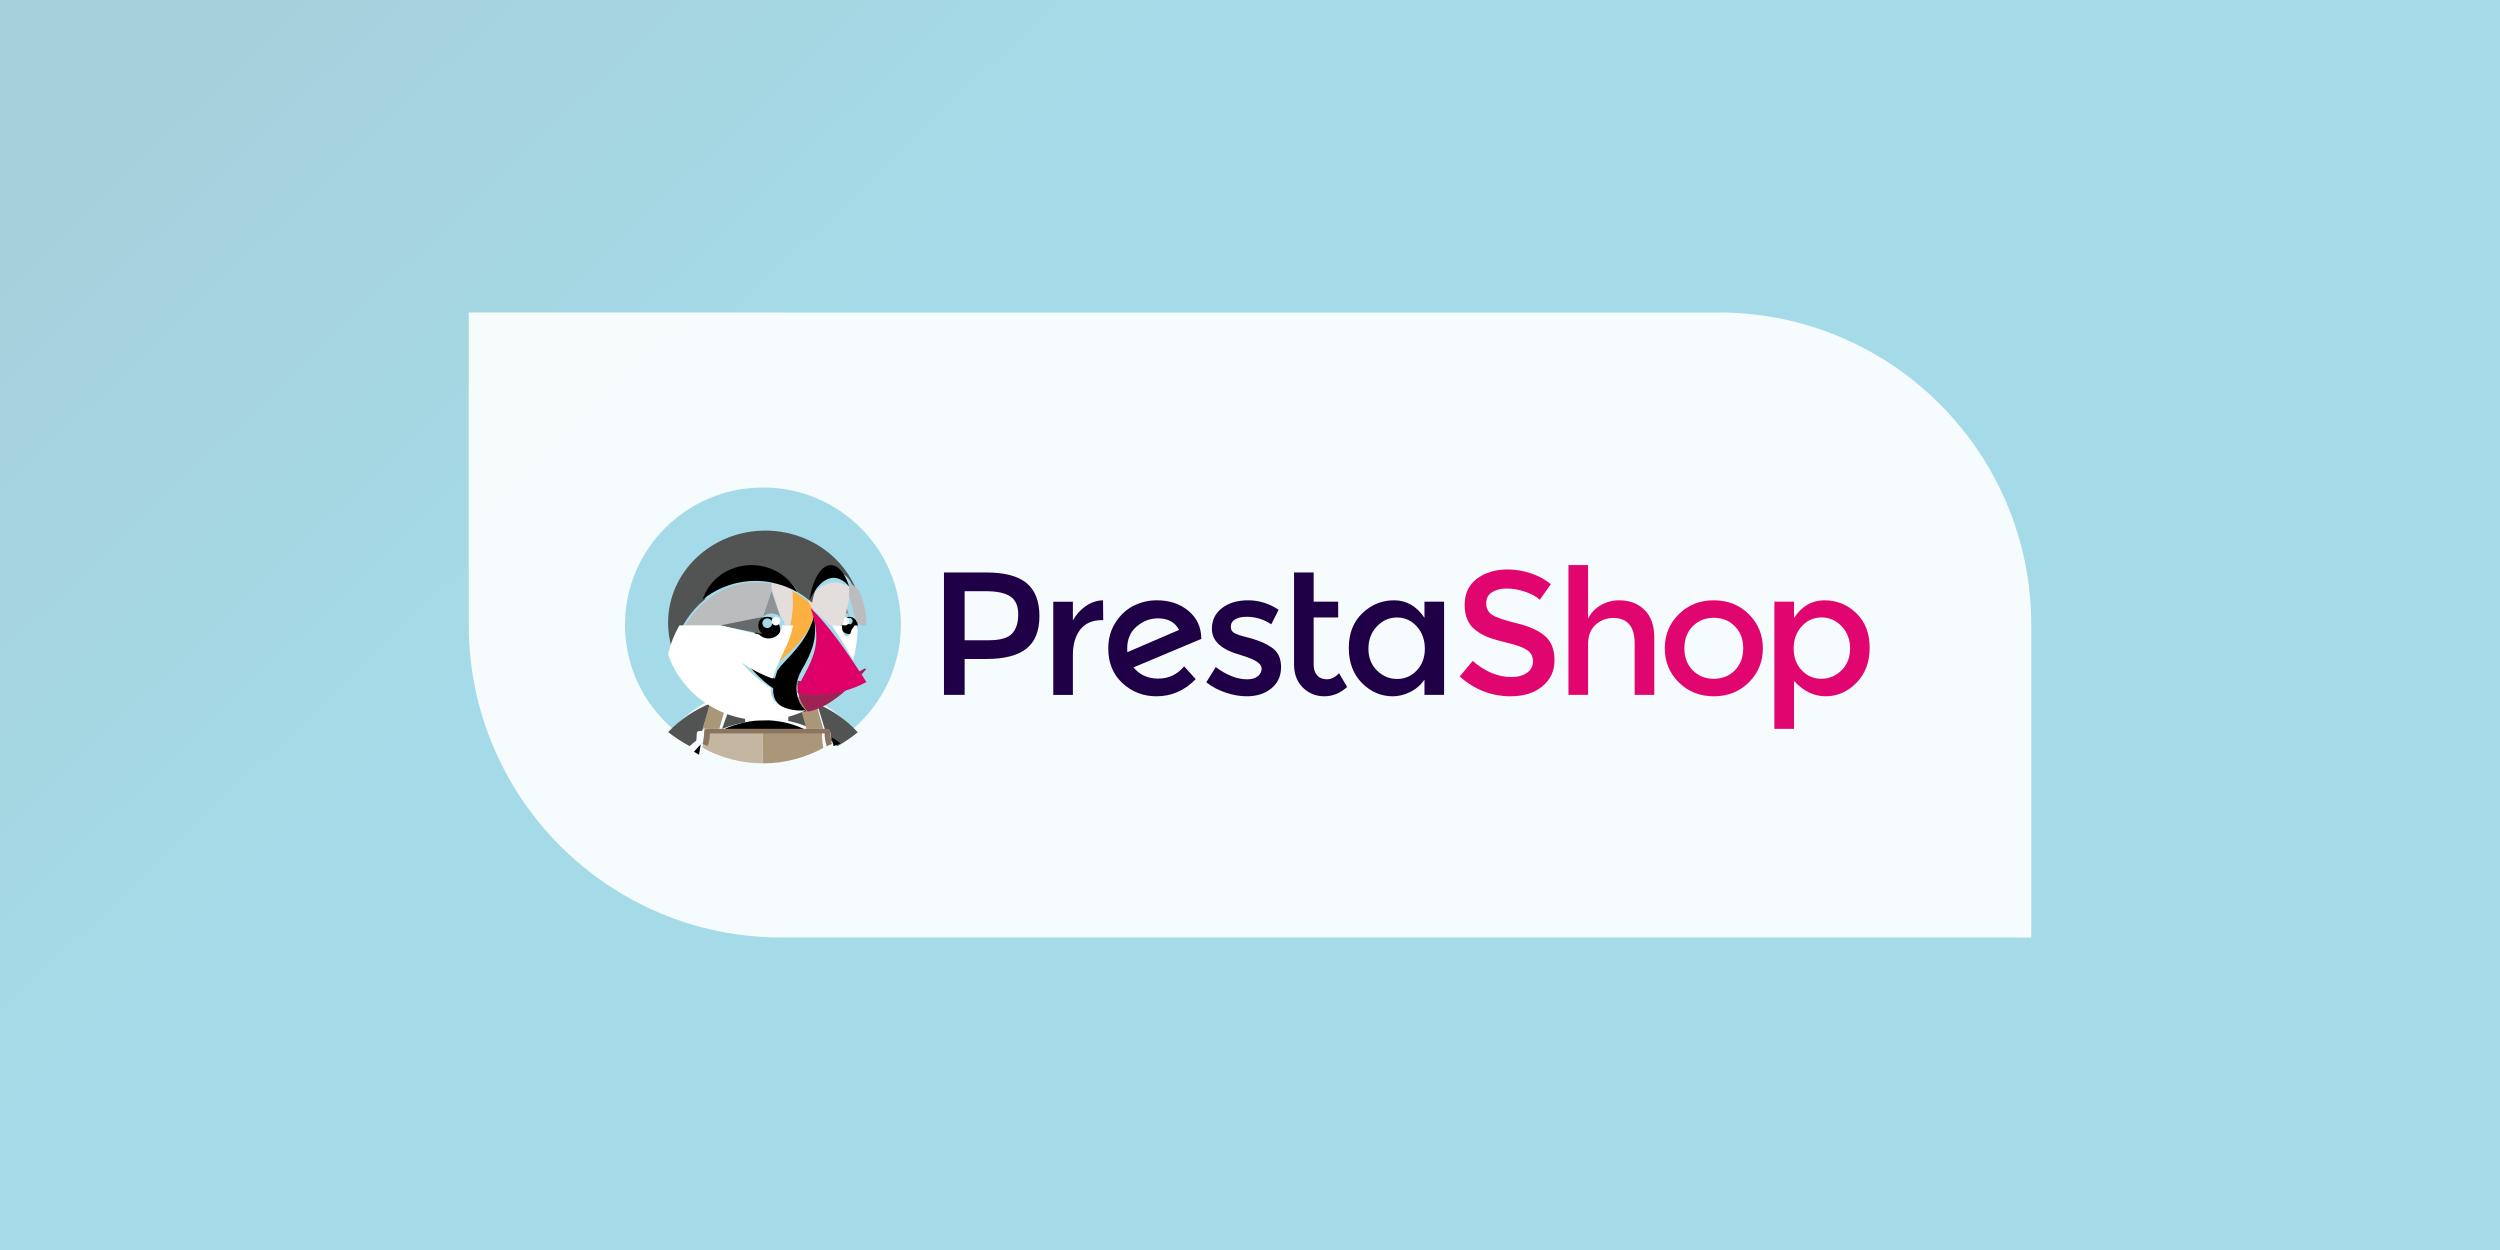
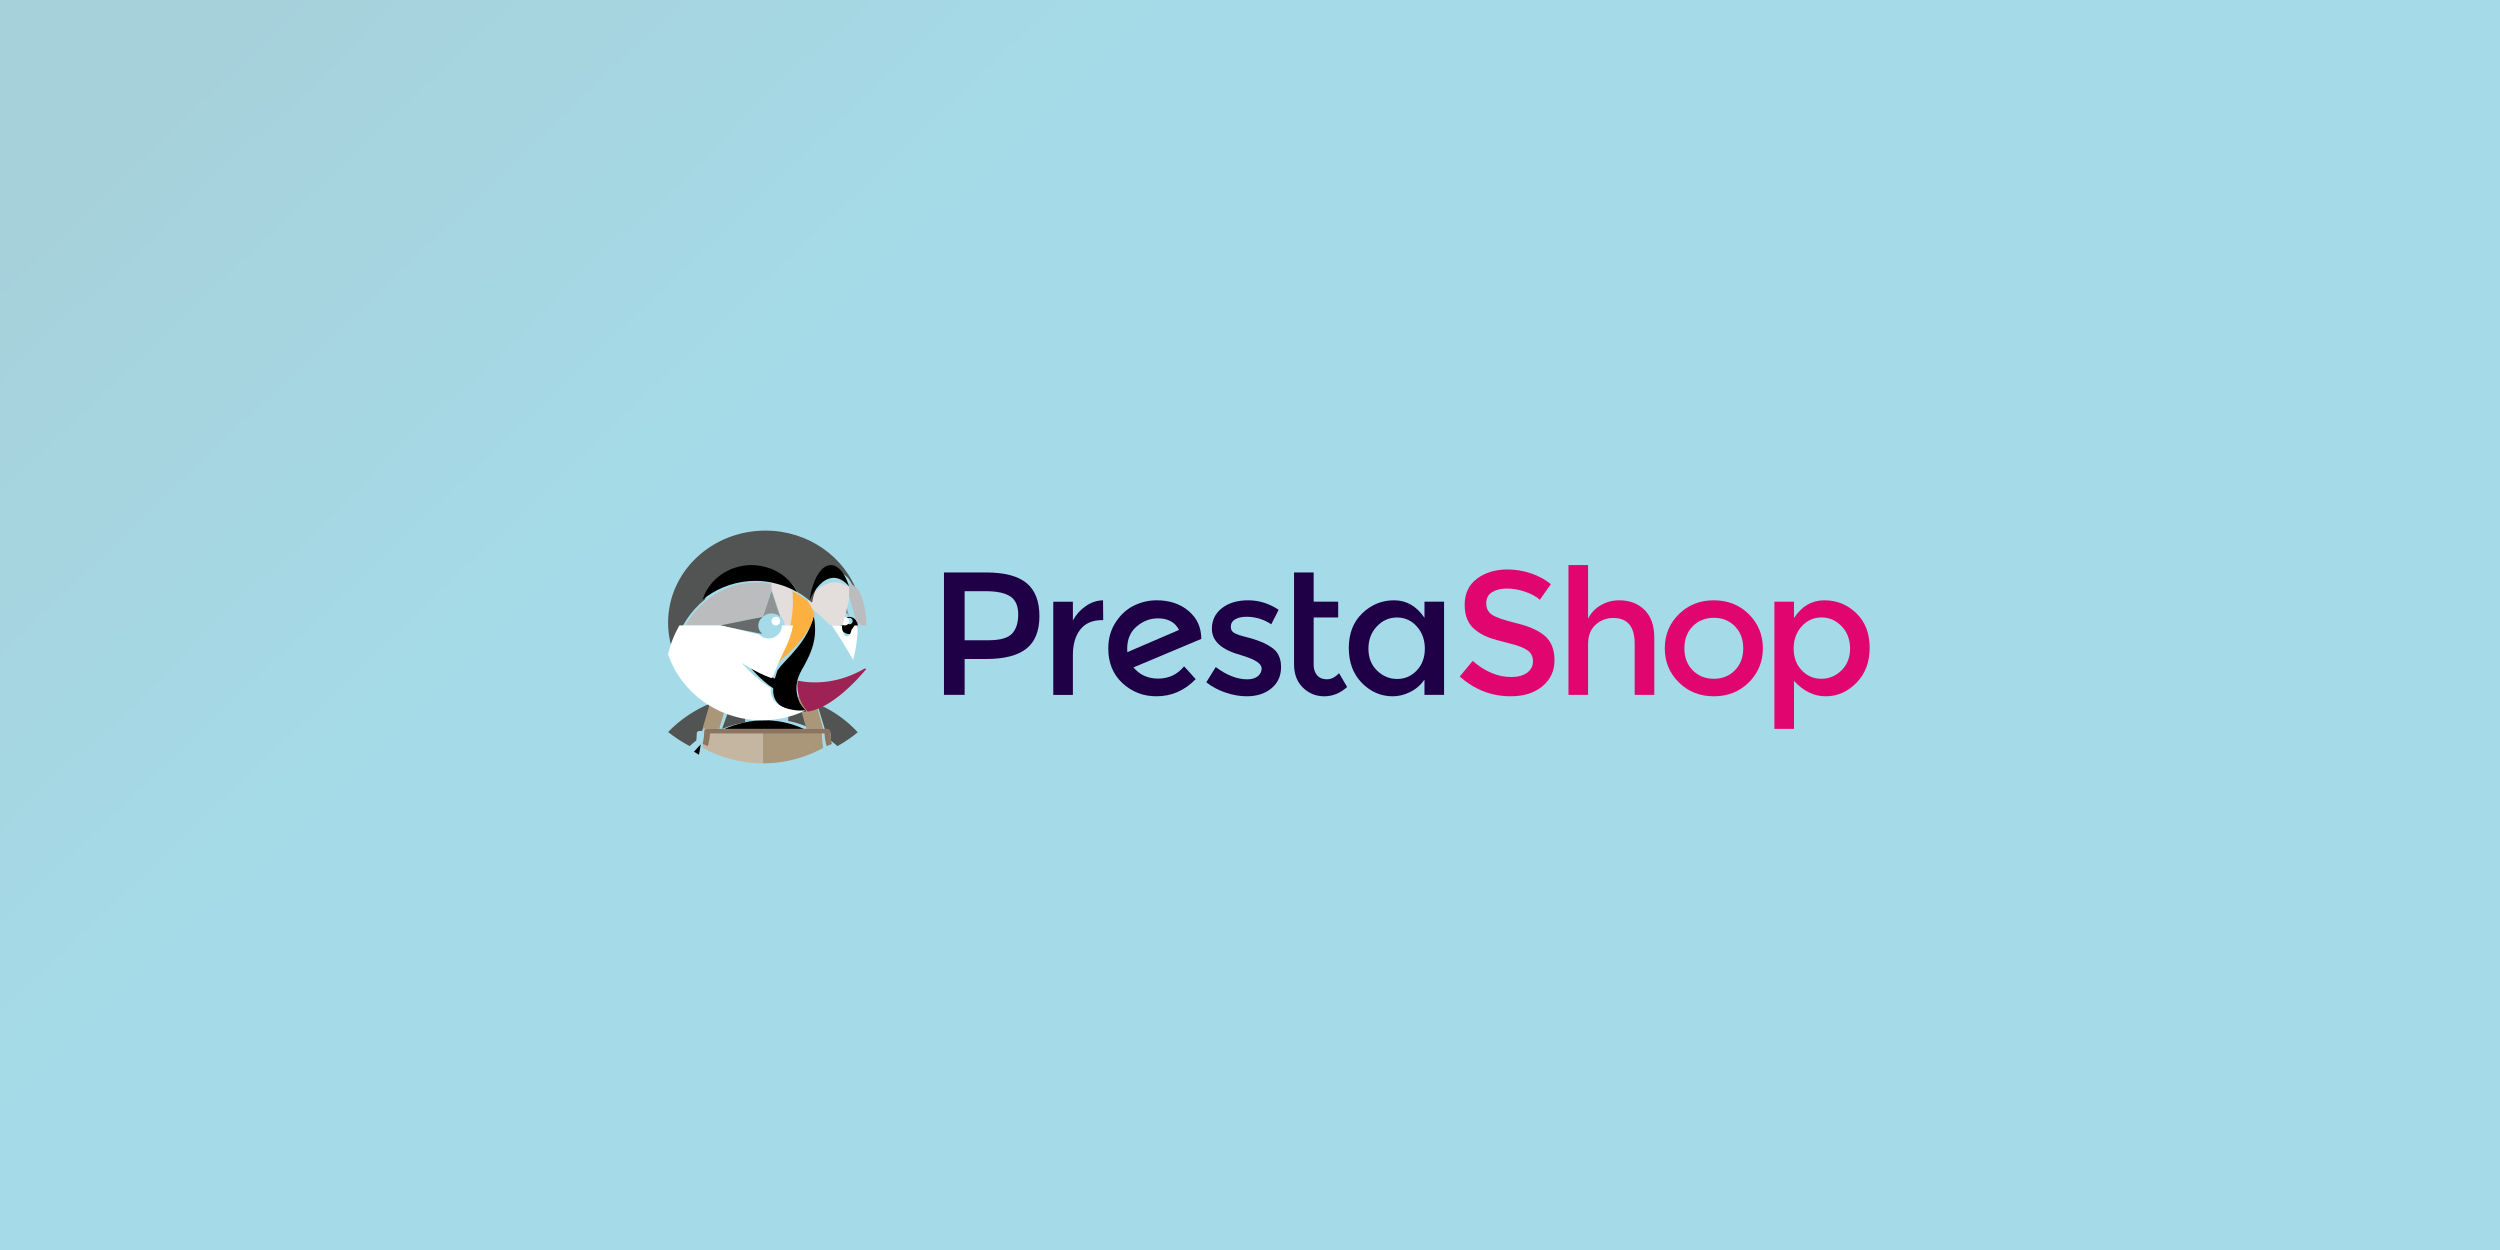
<svg xmlns="http://www.w3.org/2000/svg" width="800px" height="400px" viewBox="0 0 800 400" version="1.1">
  <rect x="0" y="0" width="800" height="400" fill="#333333" stroke="none" />
  <title>Artboard Copy 5</title>
  <desc>Created with Sketch.</desc>
  <defs>
    <linearGradient x1="59.105%" y1="68.406%" x2="-6.724%" y2="33.975%" id="linearGradient-1">
      <stop stop-color="#A5DBE8" offset="0%" />
      <stop stop-color="#A5DBE8" offset="55.668%" />
      <stop stop-color="#A6D1DB" offset="100%" />
    </linearGradient>
  </defs>
  <g id="Artboard-Copy-5" stroke="none" stroke-width="1" fill="none" fill-rule="evenodd">
    <rect id="Rectangle" fill="url(#linearGradient-1)" x="0" y="0" width="800" height="400" />
-     <path d="M150,100 L550,100 C605.228,100 650,144.772 650,200 L650,300 L650,300 L250,300 C194.772,300 150,255.228 150,200 L150,100 L150,100 Z" id="Rectangle" fill="#FFFFFF" opacity="0.9" />
    <g id="prestashop-logo" transform="translate(200, 156)" fill-rule="nonzero">
      <g id="Group">
        <path d="M28.613,67.462 C29.318,67.15 30.032,66.862 30.753,66.593 C31.567,66.288 32.387,66.001 33.219,65.752 C34.253,65.442 35.297,65.161 36.354,64.937 C37.782,64.635 39.224,64.413 40.677,64.272 C39.856,66.836 38.958,69.375 37.984,71.886 C38.024,72.376 38.05,72.867 38.061,73.358 C40.063,72.964 42.098,72.766 44.138,72.765 C46.218,72.765 48.248,72.972 50.214,73.358 C50.226,72.867 50.252,72.376 50.292,71.886 C49.318,69.375 48.42,66.836 47.599,64.272 C49.053,64.412 50.496,64.635 51.921,64.937 C52.979,65.161 54.022,65.442 55.057,65.752 C55.889,66.001 56.709,66.288 57.523,66.593 C58.244,66.863 58.958,67.15 59.663,67.463 C64.758,69.719 69.297,73.056 72.963,77.241 C82.336,69.18 88.276,57.266 88.276,43.964 C88.276,19.683 68.514,0 44.138,0 C19.761,0 0,19.683 0,43.964 C0,57.266 5.94,69.18 15.313,77.241 C18.979,73.056 23.518,69.719 28.613,67.462" id="Path" fill="#A5DBE8" />
        <path d="M61.464,69.19 L64.146,77.966 L64.907,78 C65.401,78 65.748,78.123 65.748,78.593 C65.748,79.374 65.79,80.252 65.869,81.018 C66.537,81.558 67.351,82.167 67.968,82.759 C70.279,81.478 72.459,79.997 74.483,78.334 C70.894,74.421 66.451,71.3 61.464,69.19 M56.22,69.103 L59.369,68.377 C58.572,68.092 57.769,67.824 56.955,67.591 C55.942,67.301 54.921,67.038 53.886,66.829 C52.489,66.546 51.077,66.339 49.655,66.207 C50.458,68.605 51.337,70.979 52.291,73.326 C52.251,73.785 52.226,74.244 52.215,74.704 C54.447,75.122 56.641,75.85 58.669,76.704 L56.22,69.103 Z" id="Shape" fill="#525353" />
        <path d="M22.069,84.57 C22.591,84.896 23.118,85.214 23.655,85.517 C23.842,84.552 24.142,83.215 24.233,82.222 C23.537,82.854 22.711,83.877 22.069,84.57 M57.513,77.387 C55.376,76.374 53.142,75.618 50.849,75.133 C48.81,74.701 46.737,74.483 44.658,74.483 C42.539,74.483 40.47,74.709 38.467,75.133 C36.144,75.623 33.721,76.367 31.61,77.366 L31.386,78.864 L57.931,78.864 L57.513,77.387 Z" id="Shape" fill="#000000" />
        <path d="M22.813,80.969 C22.897,80.19 22.958,79.495 22.958,78.701 C22.958,78.224 23.316,77.918 23.839,77.918 L24.697,77.89 L27.586,68.966 C22.302,71.11 17.595,74.283 13.793,78.261 C15.937,79.952 18.247,81.457 20.695,82.759 C21.348,82.157 22.03,81.58 22.737,81.032" id="Path" fill="#525353" />
-         <path d="M66.46,81.659 C66.708,82.57 66.764,82.752 66.809,82.759 C67.536,82.475 68.255,82.181 68.966,81.876 C68.082,81.222 67.162,80.596 66.207,80 L66.46,81.659 Z" id="Path" fill="#000000" />
        <path d="M57.647,75.779 L58.062,77.241 L63.448,77.241 L60.587,67.151 C59.875,66.813 59.154,66.499 58.424,66.207 L55.172,67.049 L57.647,75.779 Z" id="Path" fill="#AA9678" />
        <path d="M24.794,80.024 C24.816,80.008 24.839,79.992 24.861,79.976 L24.797,79.976 C24.797,79.992 24.795,80.008 24.794,80.024" id="Path" fill="#C4B6A1" />
        <path d="M63.479,79.976 L63.415,79.976 L63.482,80.024 C63.481,80.008 63.48,79.992 63.479,79.976" id="Path" fill="#AA9678" />
        <path d="M62.673,77.241 L44.138,77.265 L44.177,88.276 C51.075,88.276 57.607,86.501 63.448,83.337 C63.067,81.429 63.029,79.374 62.967,77.374 C62.939,77.351 62.673,77.241 62.673,77.241" id="Path" fill="#AA9678" />
        <path d="M44.097,77.255 C44.097,77.255 25.433,77.228 25.405,77.251 C25.343,79.261 24.98,81.647 24.828,83.312 C30.677,86.492 37.219,88.276 44.127,88.276 L44.138,77.29 L44.097,77.255 Z" id="Path" fill="#C4B6A1" />
        <polygon id="Path" fill="#786453" points="44.138 77.103 44.138 77.103 44.138 77.379 44.138 77.379" />
        <path d="M58.066,71.854 L58.069,71.862 L58.066,71.854 C58.066,71.854 57.946,71.76 57.793,71.586 C57.946,71.76 58.066,71.854 58.066,71.854" id="Path" fill="#AA9678" />
        <path d="M74.483,44.143 L74.483,44.133 L74.483,44.143 Z" id="Path" fill="#BBBCBD" />
        <path d="M71.965,44.743 C71.968,44.756 71.977,44.768 71.98,44.781 C71.982,44.789 71.987,44.796 71.99,44.804 L71.99,44.807 C72.039,44.998 72.058,45.197 72.067,45.397 C72.069,45.434 72.082,45.469 72.082,45.506 L72.083,45.519 L72.082,45.534 C72.081,45.574 72.067,45.611 72.066,45.65 C72.061,45.843 72.036,46.037 71.99,46.229 L71.99,46.231 L71.979,46.26 C71.976,46.275 71.966,46.289 71.962,46.303 C71.907,46.502 71.829,46.699 71.727,46.893 L71.726,46.896 L71.726,46.897 L71.74,46.889 L71.746,46.88 L71.746,46.88 L74.483,45.515 L71.724,44.138 L71.725,44.141 C71.828,44.333 71.906,44.534 71.965,44.743" id="Path" fill="#676A6A" />
        <path d="M74.404,44.775 C74.409,44.755 74.418,44.736 74.423,44.715 C74.454,44.565 74.466,44.408 74.473,44.25 C74.473,44.214 74.483,44.181 74.483,44.145 C74.483,44.111 74.474,44.08 74.473,44.046 C74.47,43.888 74.453,43.729 74.422,43.572 C74.418,43.554 74.41,43.538 74.406,43.52 C74.37,43.357 74.317,43.195 74.249,43.036 C74.225,42.982 74.192,42.934 74.165,42.882 C74.003,42.568 73.782,42.291 73.519,42.06 C73.419,41.973 73.309,41.889 73.19,41.81 C73.082,41.74 72.963,41.675 72.835,41.617 C72.788,41.596 72.738,41.581 72.69,41.563 C72.542,41.506 72.383,41.461 72.215,41.429 C72.056,41.398 71.89,41.381 71.723,41.379 C71.555,41.379 71.392,41.4 71.232,41.429 C71.064,41.461 70.904,41.506 70.756,41.563 C70.709,41.581 70.658,41.596 70.612,41.617 C70.391,41.717 70.197,41.837 70.036,41.97 C69.999,42 69.963,42.03 69.928,42.061 C69.665,42.291 69.443,42.568 69.282,42.882 L69.261,42.92 C69.189,43.064 69.134,43.215 69.087,43.371 C69.073,43.419 69.054,43.464 69.043,43.513 C69,43.687 68.978,43.869 68.973,44.055 C68.972,44.081 68.966,44.105 68.966,44.131 L68.976,44.131 C68.976,45.659 70.212,46.897 71.736,46.897 C71.999,46.897 72.251,46.856 72.492,46.788 C72.636,46.747 72.772,46.696 72.898,46.638 C72.95,46.613 72.998,46.584 73.048,46.556 C73.17,46.49 73.285,46.415 73.395,46.331 C73.471,46.273 73.546,46.214 73.616,46.148 C73.66,46.107 73.701,46.062 73.742,46.017 C73.82,45.934 73.892,45.847 73.958,45.755 C73.983,45.722 74.008,45.69 74.031,45.655 C74.115,45.527 74.188,45.392 74.25,45.25 C74.316,45.099 74.365,44.94 74.404,44.775 L74.404,44.775 Z M71.822,43.776 C71.251,43.776 70.787,43.312 70.787,42.739 C70.787,42.167 71.251,41.702 71.822,41.702 C72.394,41.702 72.857,42.167 72.857,42.739 C72.857,43.312 72.394,43.776 71.822,43.776 Z" id="Shape" fill="#000000" />
        <path d="M70.345,41.379 C69.583,41.379 68.966,41.997 68.966,42.758 C68.966,43.52 69.583,44.138 70.345,44.138 C71.107,44.138 71.724,43.52 71.724,42.758 C71.724,41.997 71.107,41.379 70.345,41.379" id="Path" fill="#FFFFFF" />
        <path d="M68.966,41.379 C69.057,41.114 69.182,40.88 69.331,40.686 C69.351,40.66 69.371,40.635 69.392,40.61 C69.483,40.497 69.592,40.396 69.717,40.312 C69.743,40.294 69.772,40.282 69.799,40.266 C69.882,40.218 69.972,40.18 70.068,40.153 C70.158,40.128 70.25,40.111 70.345,40.111 C70.44,40.111 70.532,40.128 70.622,40.153 C70.717,40.18 70.808,40.219 70.891,40.266 C70.918,40.282 70.947,40.294 70.973,40.312 C71.043,40.358 71.109,40.413 71.173,40.474 C71.24,40.541 71.302,40.612 71.359,40.686 C71.507,40.88 71.632,41.114 71.724,41.379 L71.724,41.379 L70.345,35.862 L68.966,41.379 L68.966,41.379 Z" id="Path" fill="#909393" />
-         <path d="M49.652,45.457 C49.65,45.313 49.64,45.171 49.624,45.031 C49.624,45.029 49.623,45.027 49.623,45.025 C49.607,44.888 49.584,44.752 49.554,44.618 L49.552,44.607 C49.522,44.476 49.486,44.346 49.444,44.218 L49.441,44.21 C49.399,44.083 49.35,43.958 49.296,43.836 C49.295,43.834 49.294,43.832 49.292,43.829 C48.857,42.859 48.066,42.093 47.082,41.688 L47.07,41.683 C46.831,41.586 46.583,41.511 46.33,41.46 C46.323,41.459 46.317,41.459 46.311,41.457 C46.049,41.406 45.783,41.38 45.517,41.379 C45.25,41.379 44.99,41.407 44.737,41.455 L44.71,41.459 C44.459,41.509 44.216,41.583 43.983,41.676 L43.965,41.683 C43.729,41.779 43.503,41.896 43.289,42.034 C43.075,42.172 42.875,42.328 42.69,42.502 L42.685,42.516 L42.67,42.519 C42.374,42.8 42.121,43.123 41.919,43.478 L41.911,43.49 C41.85,43.599 41.794,43.712 41.742,43.828 C41.737,43.84 41.73,43.852 41.725,43.864 C41.678,43.971 41.637,44.081 41.599,44.192 C41.592,44.214 41.583,44.235 41.576,44.257 C41.543,44.361 41.516,44.467 41.491,44.574 C41.484,44.605 41.474,44.634 41.468,44.665 C41.446,44.771 41.431,44.879 41.417,44.987 C41.412,45.02 41.405,45.052 41.402,45.086 C41.359,45.496 41.378,45.911 41.458,46.317 C41.459,46.322 41.459,46.328 41.46,46.333 C41.512,46.591 41.588,46.841 41.686,47.079 C41.688,47.082 41.688,47.086 41.69,47.089 C41.888,47.568 42.174,48.005 42.533,48.379 C42.814,48.672 43.138,48.924 43.494,49.125 L43.499,49.128 C43.611,49.191 43.725,49.247 43.842,49.299 C43.852,49.303 43.861,49.309 43.871,49.313 C43.98,49.36 44.092,49.401 44.205,49.439 C44.224,49.445 44.243,49.454 44.262,49.46 C44.366,49.493 44.474,49.52 44.582,49.545 C44.611,49.551 44.639,49.561 44.668,49.567 C44.773,49.589 44.881,49.604 44.989,49.618 C45.022,49.621 45.054,49.629 45.087,49.632 C46.054,49.734 47.025,49.492 47.83,48.948 C48.271,48.651 48.65,48.271 48.948,47.831 C49.41,47.148 49.656,46.342 49.655,45.517 C49.655,45.507 49.654,45.498 49.654,45.489 C49.653,45.478 49.652,45.468 49.652,45.457 L49.652,45.457 Z M45.517,44.973 C44.962,44.973 44.448,44.676 44.171,44.195 C43.893,43.714 43.893,43.122 44.171,42.641 C44.449,42.16 44.962,41.864 45.517,41.864 C46.376,41.864 47.072,42.56 47.072,43.418 C47.072,44.277 46.376,44.973 45.517,44.973 Z" id="Shape" fill="#000000" />
        <path d="M48.276,41.379 C47.514,41.379 46.897,41.997 46.897,42.759 C46.897,43.52 47.514,44.138 48.276,44.138 C49.038,44.138 49.655,43.52 49.655,42.759 C49.655,41.997 49.038,41.379 48.276,41.379" id="Path" fill="#FFFFFF" />
        <path d="M44.053,41.274 L44.068,41.27 L44.073,41.257 L46.897,32.828 L46.897,30.855 L46.896,30.833 C45.302,30.511 43.679,30.347 42.052,30.345 C41.499,30.345 40.951,30.368 40.406,30.404 C40.327,30.409 40.248,30.414 40.168,30.42 C37.334,30.63 34.543,31.351 31.958,32.502 C29.742,33.49 27.683,34.791 25.831,36.334 L25.831,36.334 L25.828,36.337 C25.333,36.751 24.853,37.182 24.39,37.63 C24.303,37.713 24.214,37.795 24.128,37.88 C23.69,38.311 23.267,38.756 22.858,39.213 C22.769,39.313 22.682,39.415 22.594,39.516 C22.182,39.988 21.785,40.473 21.404,40.97 C21.372,41.012 21.342,41.056 21.311,41.098 C20.95,41.579 20.603,42.072 20.272,42.574 C20.207,42.672 20.141,42.768 20.077,42.867 C19.808,43.283 19.559,43.71 19.31,44.138 L32.174,44.138 L44.053,41.274 Z" id="Path" fill="#BBBCBD" />
        <path d="M55.051,40.185 C55.078,39.845 55.1,39.504 55.118,39.163 C55.141,38.701 55.158,38.239 55.167,37.777 C55.174,37.418 55.173,37.059 55.171,36.7 C55.171,36.597 55.173,36.493 55.172,36.389 C55.161,35.463 55.127,34.537 55.069,33.612 L55.061,33.607 L55.058,33.6 C54.712,33.403 54.366,33.206 54.019,33.01 L53.995,32.996 L53.724,32.844 L53.72,32.841 L53.532,32.737 L53.495,32.716 C53.449,32.691 53.404,32.666 53.358,32.642 C52.757,32.331 52.143,32.045 51.519,31.782 C50.03,31.157 48.026,30.609 46.897,30.345 L46.897,32.413 L49.744,41.165 L49.747,41.172 C50.041,41.451 50.294,41.771 50.497,42.124 L50.497,42.125 C50.563,42.24 50.624,42.359 50.679,42.482 C50.68,42.484 50.682,42.487 50.682,42.489 C50.737,42.611 50.786,42.736 50.828,42.863 L50.832,42.872 C50.874,43 50.91,43.13 50.94,43.262 L50.943,43.272 C50.972,43.406 50.996,43.543 51.012,43.681 C51.012,43.683 51.013,43.685 51.013,43.687 C51.03,43.827 51.039,43.97 51.041,44.115 L51.052,44.138 L54.538,44.138 C54.772,42.865 54.94,41.582 55.042,40.292 C55.045,40.256 55.049,40.221 55.051,40.185" id="Path" fill="#E3DDDB" />
        <path d="M57.934,38.616 C57.932,38.619 57.93,38.622 57.929,38.626 L57.934,38.616" id="Path" fill="#FCB03F" />
        <path d="M44.138,41.359 C44.319,41.194 44.514,41.045 44.722,40.915 C44.929,40.785 45.148,40.674 45.377,40.584 C45.383,40.581 45.389,40.58 45.395,40.577 C45.623,40.488 45.86,40.419 46.101,40.372 L46.127,40.368 C46.377,40.321 46.631,40.297 46.885,40.296 C47.149,40.296 47.406,40.322 47.656,40.37 C47.662,40.371 47.668,40.371 47.675,40.372 C47.925,40.421 48.17,40.494 48.406,40.588 C48.869,40.774 49.293,41.043 49.655,41.379 L49.652,41.372 L46.907,33.103 L44.138,41.359 Z" id="Path" fill="#909393" />
        <path d="M43.008,45.673 C42.895,45.446 42.808,45.211 42.749,44.97 C42.748,44.965 42.747,44.96 42.746,44.955 C42.654,44.573 42.632,44.182 42.682,43.796 C42.686,43.764 42.694,43.734 42.699,43.703 C42.715,43.601 42.732,43.499 42.757,43.4 C42.765,43.371 42.776,43.343 42.784,43.314 C42.813,43.214 42.844,43.113 42.881,43.015 C42.89,42.995 42.9,42.975 42.909,42.955 C42.952,42.85 42.998,42.746 43.052,42.646 C43.058,42.634 43.066,42.623 43.073,42.611 C43.132,42.503 43.196,42.396 43.267,42.294 L43.275,42.282 C43.508,41.948 43.798,41.644 44.138,41.379 L30.371,44.168 L30.345,44.168 L43.98,46.897 C43.568,46.545 43.24,46.133 43.013,45.682 C43.011,45.679 43.01,45.676 43.008,45.673" id="Path" fill="#676A6A" />
        <path d="M69.787,43.484 C69.795,43.432 69.808,43.383 69.818,43.333 C69.852,43.168 69.892,43.007 69.944,42.855 C69.95,42.837 69.952,42.818 69.959,42.801 L71.724,35.874 L71.724,31.924 C70.281,30.903 68.736,30.345 67.128,30.345 C65.095,30.345 63.2,31.306 61.783,32.494 C60.233,33.794 59.034,35.429 58.065,37.079 C58.021,37.155 57.975,37.228 57.931,37.305 C58.23,37.526 58.525,37.751 58.817,37.98 C59.476,38.498 60.123,39.027 60.759,39.566 C61.056,39.817 61.347,40.073 61.639,40.328 C61.949,40.599 62.259,40.868 62.564,41.143 C63.123,41.645 63.673,42.154 64.215,42.669 C64.68,43.109 65.141,43.552 65.596,44 L65.597,44.001 C65.673,44.069 65.726,44.118 65.747,44.138 L69.729,44.138 C69.729,44.11 69.735,44.085 69.736,44.058 C69.74,43.861 69.756,43.668 69.787,43.484" id="Shape" fill="#E3DDDB" />
        <path d="M16.77,47.843 L16.802,47.768 C17.281,46.593 17.833,45.445 18.456,44.332 C18.552,44.159 18.646,43.985 18.746,43.813 C18.801,43.718 18.864,43.628 18.92,43.533 C19.173,43.11 19.428,42.688 19.702,42.277 C19.767,42.179 19.835,42.083 19.901,41.987 C20.239,41.49 20.592,41.004 20.961,40.527 C20.993,40.486 21.023,40.443 21.055,40.401 C21.444,39.91 21.849,39.43 22.27,38.963 C22.359,38.863 22.448,38.763 22.539,38.664 C22.956,38.211 23.388,37.772 23.835,37.345 C23.923,37.262 24.013,37.181 24.102,37.099 C24.574,36.656 25.064,36.229 25.569,35.82 L25.572,35.817 C27.567,29.497 34.007,25.613 41.228,25.613 C44.134,25.613 47.024,26.405 49.501,27.839 C52.042,29.309 53.774,30.745 55.119,33.256 L55.139,33.294 C55.173,33.357 55.211,33.418 55.245,33.483 L55.248,33.489 L55.256,33.494 C56.386,34.155 57.461,34.895 58.475,35.707 C58.816,35.979 59.15,36.258 59.478,36.545 C59.586,36.639 59.697,36.728 59.804,36.823 C59.806,36.819 59.808,36.816 59.81,36.812 C59.811,36.809 59.813,36.807 59.814,36.804 C59.851,36.733 59.887,36.66 59.924,36.59 C60.942,30.515 64.175,27.202 67.516,27.202 C70.034,27.202 71.865,28.623 73.248,32.447 L73.262,32.488 L73.265,32.493 C73.673,32.913 74.054,33.357 74.405,33.821 L74.405,33.82 C74.412,33.83 74.42,33.838 74.427,33.848 L74.427,33.847 L74.427,33.848 C74.447,33.903 74.464,33.96 74.483,34.016 L74.483,34.015 L74.431,33.816 C70.274,22.175 58.635,13.793 44.927,13.793 C27.732,13.793 13.793,26.98 13.793,43.247 C13.793,46.454 14.335,49.541 15.341,52.414 L15.345,52.397 C15.698,50.847 16.175,49.325 16.77,47.843" id="Path" fill="#525353" />
        <path d="M73.441,44.195 L72.471,45.581 L72.471,45.581 L72.469,45.59 C72.432,45.772 72.386,45.942 72.337,46.106 C72.324,46.149 72.309,46.19 72.295,46.232 C72.257,46.345 72.216,46.456 72.17,46.563 C72.146,46.619 72.122,46.676 72.097,46.729 C72.056,46.811 72.013,46.886 71.969,46.96 C71.908,47.061 71.841,47.156 71.768,47.244 C71.739,47.278 71.711,47.316 71.681,47.347 C71.608,47.421 71.529,47.484 71.446,47.536 C71.307,47.623 71.161,47.674 71.009,47.674 C70.127,47.674 69.412,46.11 69.412,44.181 L66.207,44.181 L66.209,44.185 C66.811,45.073 67.403,45.971 67.986,46.879 C68.547,47.753 69.1,48.633 69.646,49.521 L69.727,49.651 C70.244,50.495 70.757,51.342 71.266,52.195 L71.414,52.442 C71.954,53.349 72.49,54.259 73.023,55.172 C73.961,51.63 74.454,47.92 74.483,44.181 L73.582,44.138 L73.441,44.195 Z" id="Path" fill="#FFFFFF" />
        <path d="M39.784,29.954 C39.867,29.948 39.95,29.943 40.032,29.938 C40.604,29.9 41.176,29.881 41.749,29.879 C43.475,29.879 45.162,30.052 46.803,30.366 L46.803,30.366 C47.961,30.621 50.017,31.149 51.543,31.752 C52.183,32.004 52.812,32.281 53.429,32.58 L53.569,32.651 L53.607,32.671 C53.664,32.701 53.727,32.733 53.8,32.772 L53.805,32.775 L54.083,32.921 L54.107,32.935 C54.5,33.143 54.934,33.376 55.1,33.464 L55.142,33.487 L55.172,33.504 C55.138,33.439 55.099,33.377 55.065,33.313 L55.044,33.274 C53.669,30.738 51.551,28.562 48.953,27.076 C46.42,25.628 43.464,24.828 40.492,24.828 C33.108,24.828 26.867,29.476 24.828,35.862 C26.759,34.321 28.907,33.021 31.219,32.034 C33.915,30.884 36.827,30.164 39.784,29.954" id="Path" fill="#000000" />
        <path d="M74.927,33.031 L74.926,33.03 L74.927,33.031 C74.917,33.02 74.906,33.01 74.895,32.999 L74.896,33 C74.398,32.47 73.859,31.964 73.282,31.483 L73.267,31.47 C73.021,31.266 72.767,31.068 72.505,30.876 C72.409,30.805 72.308,30.743 72.211,30.675 C72.049,30.563 71.888,30.448 71.724,30.345 L71.724,34.808 L73.964,42.631 L73.964,42.631 C73.989,42.692 74.018,42.749 74.04,42.812 L75.591,44.138 L75.606,44.125 L77.23,44.125 C77.232,44.01 77.241,43.897 77.241,43.782 L77.241,43.78 C77.241,40.192 76.486,36.628 75.006,33.222 L75.006,33.222 C74.979,33.159 74.955,33.094 74.927,33.031" id="Path" fill="#BBBCBD" />
        <path d="M62.215,31.192 C63.422,29.928 65.035,28.904 66.766,28.904 C68.135,28.904 69.45,29.498 70.679,30.585 L70.679,30.598 L70.679,30.6 L70.679,30.598 C70.789,30.695 70.897,30.804 71.005,30.91 C71.071,30.974 71.138,31.032 71.203,31.099 C71.379,31.28 71.549,31.466 71.715,31.659 L71.724,31.671 C71.723,31.669 71.722,31.668 71.721,31.667 L71.721,31.666 L71.707,31.622 C70.393,27.503 68.272,24.828 65.878,24.828 C62.701,24.828 60.007,29.541 59.04,36.084 L59.05,36.075 C59.875,34.317 60.895,32.576 62.215,31.192 M57.923,71.404 C57.923,71.404 57.495,71.041 56.952,70.371 C56.699,70.061 56.464,69.736 56.247,69.397 C56.177,69.289 56.109,69.177 56.041,69.061 C55.835,68.713 55.671,68.289 55.491,67.87 C55.282,67.385 55.281,67.063 55.161,66.611 C55.073,66.279 55.002,65.941 54.951,65.6 C54.868,65.048 54.834,64.488 54.851,63.929 C54.86,63.607 54.891,63.273 54.936,62.933 C54.981,62.595 55.042,62.26 55.12,61.93 C55.359,60.904 55.773,59.811 56.419,58.658 L56.583,58.263 C56.794,57.886 56.841,57.903 57.041,57.54 C59.865,52.433 61.388,48.572 60.643,42.626 C60.562,42.017 60.469,41.409 60.365,40.804 C60.3,41.243 60.231,41.681 60.159,42.118 C60.131,42.254 60.054,42.401 60.025,42.493 C58.798,46.384 56.868,49.245 54.089,52.476 C53.702,52.925 53.311,53.368 52.915,53.807 C52.207,54.591 51.492,55.367 50.77,56.135 C50.469,56.456 50.163,56.781 49.851,57.112 C49.564,57.416 49.208,58.066 48.782,58.545 C48.52,59.332 48.221,60.221 47.969,61.155 C47.855,61.108 47.747,61.067 47.631,61.019 C42.234,58.782 38.621,55.793 38.621,55.793 C38.621,55.793 41.401,59.672 46.085,63.314 C46.516,63.648 46.962,63.958 47.423,64.243 C47.23,67.52 48.579,70.667 54.67,71.605 C55.7,71.764 56.754,71.756 57.816,71.628 C57.806,71.594 57.876,71.595 57.87,71.576 C57.864,71.557 57.927,71.507 57.927,71.507" id="Shape" fill="#000000" />
        <path d="M55.305,61.827 C60.615,62.896 68.474,62.72 76.632,57.958 C76.828,57.843 77.045,58.145 77.241,58.025 C77.241,58.025 71.666,65.126 65.007,69.14 C64.812,69.257 64.62,69.382 64.424,69.494 C63.78,69.86 63.126,70.18 62.469,70.474 C61.18,71.052 59.875,71.49 58.578,71.692 C58.519,71.702 58.459,71.716 58.4,71.724 C58.392,71.694 58.383,71.663 58.375,71.632 L58.367,71.599 C58.367,71.599 57.946,71.183 57.413,70.418 C57.165,70.065 56.934,69.693 56.721,69.305 C56.424,68.767 56.163,68.198 55.943,67.605 C55.757,67.105 55.603,66.587 55.481,66.056 C55.253,65.06 55.15,64.026 55.177,62.991 C55.188,62.61 55.216,62.23 55.26,61.852 L55.305,61.827 Z" id="Path" fill="#9F2254" />
        <path d="M49.215,55.839 C50.049,55.099 50.875,54.352 51.692,53.598 C52.15,53.175 52.602,52.749 53.049,52.317 C56.257,49.207 58.612,46.297 60.029,42.553 C60.062,42.464 60.096,42.347 60.128,42.215 L60.143,42.154 C60.176,42.015 60.209,41.859 60.241,41.684 C60.254,41.563 60.678,41.32 60.69,41.207 C60.334,39.576 59.516,37.862 58.622,36.554 C58.624,36.559 58.626,36.564 58.628,36.57 L58.611,36.555 C58.494,36.456 58.371,36.363 58.253,36.266 C57.893,35.969 57.526,35.679 57.151,35.397 C56.039,34.556 54.857,33.789 53.617,33.103 C53.68,34.02 53.72,34.935 53.73,35.849 C53.732,35.952 53.729,36.054 53.729,36.156 C53.731,36.511 53.732,36.866 53.724,37.221 C53.714,37.678 53.696,38.135 53.67,38.591 C53.651,38.928 53.627,39.265 53.597,39.602 C53.594,39.637 53.59,39.672 53.587,39.707 C53.475,40.982 53.29,42.251 53.032,43.51 L52.581,45.414 C51.64,48.823 49.727,51.916 48.154,55.109 C47.737,55.956 47.342,56.813 46.995,57.685 L46.897,57.931 C47.309,57.542 47.728,57.158 48.153,56.779 C48.514,56.461 48.868,56.147 49.215,55.839" id="Path" fill="#FCB03F" />
        <path d="M31.5,77.073 C33.805,76.173 35.937,75.608 38.471,75.166 C38.459,74.682 38.43,74.197 38.385,73.714 C39.468,71.239 40.467,68.735 41.379,66.207 C39.765,66.346 38.16,66.565 36.573,66.863 C35.397,67.083 34.237,67.36 33.086,67.667 C32.162,67.912 31.25,68.195 30.345,68.495 L33.923,69.261 L31.044,77.241 L31.5,77.073 Z" id="Path" fill="#525353" />
-         <path d="M71.284,53.244 C70.751,52.473 70.213,51.706 69.67,50.943 L69.586,50.825 C69.006,50.012 68.418,49.205 67.823,48.405 C67.219,47.593 66.605,46.79 65.981,45.996 C65.942,45.945 65.902,45.894 65.862,45.844 C65.348,45.194 64.826,44.551 64.297,43.916 C63.974,43.528 63.647,43.143 63.318,42.762 C63.061,42.467 62.802,42.174 62.541,41.883 C62.296,41.608 62.051,41.331 61.802,41.061 C61.268,40.479 60.725,39.909 60.172,39.349 C59.927,39.103 59.679,38.86 59.428,38.621 C59.426,38.623 59.425,38.626 59.424,38.629 C59.951,40.298 60.553,41.988 60.855,43.728 C60.933,44.181 60.998,44.621 61.05,45.052 C61.785,51.075 60.032,55.008 57.248,60.182 C57.044,60.56 56.84,60.938 56.634,61.315 C55.998,62.484 55.59,63.59 55.353,64.629 C55.277,64.964 55.217,65.304 55.172,65.646 C60.632,66.616 68.842,66.797 77.241,62.252 C77.241,62.252 75.594,59.586 73.115,55.922 C72.56,55.101 72.002,54.283 71.44,53.468 C71.388,53.393 71.336,53.319 71.284,53.244" id="Path" fill="#DF0067" />
        <path d="M30.189,77.188 L33.103,67.033 L29.866,66.207 C29.141,66.494 28.423,66.8 27.714,67.133 L24.828,77.188 L28.049,77.241 L30.189,77.188 Z" id="Path" fill="#AA9678" />
-         <path d="M32.505,72.454 C32.794,72.562 33.087,72.659 33.38,72.758 C36.735,73.901 40.265,74.484 43.82,74.483 C47.865,74.485 51.872,73.731 55.623,72.262 C55.816,72.187 56.005,72.105 56.196,72.026 C56.505,71.898 56.813,71.766 57.118,71.629 C57.39,71.506 57.663,71.384 57.931,71.254 C57.866,71.262 57.801,71.274 57.737,71.281 C56.603,71.405 55.477,71.412 54.378,71.258 C47.875,70.351 46.435,67.308 46.641,64.138 C46.149,63.864 45.672,63.564 45.212,63.24 C40.212,59.719 37.243,55.967 37.243,55.967 C37.243,55.967 41.101,58.858 46.863,61.021 C46.987,61.068 47.102,61.108 47.224,61.152 C47.493,60.249 47.812,59.39 48.092,58.628 L48.183,58.381 C48.503,57.504 48.869,56.644 49.255,55.793 C50.709,52.584 52.477,49.477 53.347,46.051 L53.764,44.138 L50.208,44.138 L50.208,44.138 L50.208,44.145 L50.207,44.146 C50.207,44.155 50.208,44.164 50.208,44.174 C50.209,44.995 49.956,45.798 49.483,46.478 C49.021,47.14 48.373,47.658 47.615,47.971 C46.955,48.242 46.235,48.346 45.522,48.273 C45.488,48.269 45.455,48.262 45.421,48.258 C45.31,48.244 45.199,48.229 45.092,48.208 C45.062,48.201 45.033,48.192 45.003,48.185 C44.892,48.16 44.782,48.134 44.675,48.101 C44.655,48.094 44.636,48.086 44.616,48.08 C44.501,48.042 44.385,48.001 44.274,47.954 C44.264,47.95 44.255,47.945 44.245,47.94 C44.125,47.889 44.007,47.832 43.893,47.77 L43.887,47.767 C43.523,47.568 43.191,47.317 42.901,47.024 L30.718,44.138 L17.422,44.138 C17.365,44.236 17.302,44.331 17.246,44.429 C17.144,44.608 17.049,44.79 16.951,44.97 C16.624,45.569 16.316,46.177 16.028,46.795 C15.759,47.372 15.507,47.957 15.272,48.548 L15.24,48.627 C14.636,50.17 14.152,51.755 13.793,53.369 C15.886,59.566 19.959,64.892 25.282,68.645 C25.437,68.754 25.601,68.851 25.758,68.957 C26.659,69.571 27.592,70.139 28.554,70.659 C29.826,71.346 31.146,71.946 32.505,72.454" id="Path" fill="#FFFFFF" />
+         <path d="M32.505,72.454 C32.794,72.562 33.087,72.659 33.38,72.758 C36.735,73.901 40.265,74.484 43.82,74.483 C47.865,74.485 51.872,73.731 55.623,72.262 C55.816,72.187 56.005,72.105 56.196,72.026 C56.505,71.898 56.813,71.766 57.118,71.629 C57.39,71.506 57.663,71.384 57.931,71.254 C57.866,71.262 57.801,71.274 57.737,71.281 C56.603,71.405 55.477,71.412 54.378,71.258 C47.875,70.351 46.435,67.308 46.641,64.138 C46.149,63.864 45.672,63.564 45.212,63.24 C40.212,59.719 37.243,55.967 37.243,55.967 C37.243,55.967 41.101,58.858 46.863,61.021 C47.493,60.249 47.812,59.39 48.092,58.628 L48.183,58.381 C48.503,57.504 48.869,56.644 49.255,55.793 C50.709,52.584 52.477,49.477 53.347,46.051 L53.764,44.138 L50.208,44.138 L50.208,44.138 L50.208,44.145 L50.207,44.146 C50.207,44.155 50.208,44.164 50.208,44.174 C50.209,44.995 49.956,45.798 49.483,46.478 C49.021,47.14 48.373,47.658 47.615,47.971 C46.955,48.242 46.235,48.346 45.522,48.273 C45.488,48.269 45.455,48.262 45.421,48.258 C45.31,48.244 45.199,48.229 45.092,48.208 C45.062,48.201 45.033,48.192 45.003,48.185 C44.892,48.16 44.782,48.134 44.675,48.101 C44.655,48.094 44.636,48.086 44.616,48.08 C44.501,48.042 44.385,48.001 44.274,47.954 C44.264,47.95 44.255,47.945 44.245,47.94 C44.125,47.889 44.007,47.832 43.893,47.77 L43.887,47.767 C43.523,47.568 43.191,47.317 42.901,47.024 L30.718,44.138 L17.422,44.138 C17.365,44.236 17.302,44.331 17.246,44.429 C17.144,44.608 17.049,44.79 16.951,44.97 C16.624,45.569 16.316,46.177 16.028,46.795 C15.759,47.372 15.507,47.957 15.272,48.548 L15.24,48.627 C14.636,50.17 14.152,51.755 13.793,53.369 C15.886,59.566 19.959,64.892 25.282,68.645 C25.437,68.754 25.601,68.851 25.758,68.957 C26.659,69.571 27.592,70.139 28.554,70.659 C29.826,71.346 31.146,71.946 32.505,72.454" id="Path" fill="#FFFFFF" />
        <path d="M65.792,79.945 C65.708,79.288 65.664,78.627 65.661,77.967 C65.661,77.566 65.251,77.242 64.745,77.241 L26.289,77.241 C25.783,77.242 25.373,77.566 25.373,77.967 C25.373,78.633 25.323,79.292 25.243,79.945 C25.153,80.663 25.014,81.377 24.828,82.083 C25.385,82.316 25.947,82.543 26.519,82.759 C26.901,81.438 27.125,80.093 27.188,78.739 C27.189,78.724 27.191,78.708 27.191,78.692 L63.843,78.692 C63.844,78.708 63.846,78.724 63.847,78.739 C63.909,80.093 64.133,81.438 64.516,82.759 C65.085,82.543 65.649,82.318 66.207,82.083 C66.02,81.377 65.882,80.663 65.792,79.945" id="Path" fill="#8B7460" />
      </g>
      <g id="Logo_PrestaShop" transform="translate(102.069, 24.828)">
        <path d="M58.685,27.862 C58.645,27.638 58.628,27.282 58.628,26.799 C58.628,23.735 59.645,21.344 61.686,19.625 C63.721,17.906 65.974,17.044 68.44,17.044 C71.694,17.044 73.953,18.28 75.223,20.746 L58.685,27.862 Z M82.346,23.488 C82.305,19.861 80.943,16.923 78.253,14.658 C75.563,12.399 72.177,11.267 68.107,11.267 C65.526,11.267 63.083,11.836 60.766,12.974 C58.45,14.112 56.507,15.889 54.937,18.303 C53.368,20.711 52.58,23.505 52.58,26.684 C52.58,31.283 54.092,34.979 57.122,37.784 C60.151,40.589 63.773,41.986 67.998,41.986 C72.821,41.986 77.005,40.158 80.552,36.491 L76.85,32.398 C74.683,35.013 71.93,36.324 68.584,36.324 C65.238,36.324 62.594,35.128 60.651,32.737 L82.403,23.597 L82.346,23.488 Z" id="XMLID_341_" fill="#1F0047" />
        <path d="M45.378,13.118 C43.642,14.313 42.268,15.848 41.256,17.717 L41.256,11.721 L34.979,11.721 L34.979,41.544 L41.256,41.544 L41.256,28.765 C41.256,25.362 42.044,22.654 43.613,20.637 C45.182,18.619 47.516,17.607 50.62,17.607 L50.959,17.607 L50.902,11.273 C48.953,11.307 47.114,11.922 45.378,13.118" id="XMLID_189_" fill="#1F0047" />
        <path d="M104.845,26.345 C103.833,25.672 102.89,25.149 102.017,24.776 C101.137,24.402 100.229,24.068 99.298,23.764 C98.361,23.465 97.286,23.166 96.073,22.867 C94.86,22.568 93.917,22.252 93.245,21.913 C92.273,21.464 91.79,20.757 91.79,19.786 C91.79,18.7 92.256,17.889 93.193,17.349 C94.124,16.808 95.343,16.538 96.837,16.538 C99.677,16.538 102.31,17.343 104.741,18.947 L107.098,14.296 C104.034,12.279 100.781,11.267 97.343,11.267 C93.906,11.267 91.112,12.1 88.962,13.762 C86.812,15.423 85.737,17.642 85.737,20.407 C85.737,24.333 88.841,27.132 95.044,28.817 C95.193,28.857 95.417,28.932 95.716,29.041 C99.677,30.237 101.66,31.582 101.66,33.076 C101.66,34.082 101.246,34.916 100.424,35.571 C99.602,36.226 98.481,36.554 97.062,36.554 C93.808,36.554 90.445,35.249 86.973,32.628 L83.944,37.502 C85.737,38.922 87.801,40.026 90.135,40.808 C92.469,41.595 94.722,41.986 96.889,41.986 C100.102,41.986 102.735,41.135 104.793,39.434 C106.845,37.732 107.874,35.462 107.874,32.622 C107.868,29.788 106.863,27.69 104.845,26.345" id="XMLID_188_" fill="#1F0047" />
        <path d="M21.775,21.947 C20.447,23.35 17.952,24.051 14.29,24.051 L6.611,24.051 L6.611,8.352 L13.336,8.352 C16.923,8.352 19.556,8.916 21.24,10.037 C22.925,11.158 23.764,13.072 23.764,15.785 C23.764,18.493 23.097,20.545 21.775,21.947 M26.454,5.777 C23.724,3.501 19.389,2.357 13.451,2.357 L0,2.357 L0,41.538 L6.616,41.538 L6.616,30.047 L13.566,30.047 C19.32,30.047 23.591,28.943 26.374,26.741 C29.156,24.54 30.547,21.062 30.547,16.314 C30.547,11.566 29.179,8.053 26.454,5.777" id="XMLID_336_" fill="#1F0047" />
        <path d="M122.561,36.548 C121.216,36.548 120.17,36.129 119.423,35.289 C118.675,34.45 118.302,33.318 118.302,31.898 L118.302,16.762 L126.148,16.762 L126.148,11.715 L118.302,11.715 L118.302,2.351 L112.025,2.351 L112.025,31.725 C112.025,34.864 112.967,37.359 114.853,39.21 C116.738,41.061 119.02,41.986 121.693,41.986 C124.366,41.986 126.804,40.997 129.011,39.014 L126.43,34.588 C125.2,35.899 123.906,36.548 122.561,36.548" id="XMLID_185_" fill="#1F0047" />
        <path d="M151.298,33.72 C149.579,35.531 147.486,36.439 145.02,36.439 C142.554,36.439 140.404,35.542 138.576,33.749 C136.743,31.955 135.829,29.627 135.829,26.77 C135.829,23.913 136.725,21.528 138.519,19.625 C140.312,17.717 142.462,16.768 144.963,16.768 C147.463,16.768 149.579,17.722 151.298,19.625 C153.016,21.533 153.879,23.908 153.879,26.747 C153.873,29.581 153.016,31.904 151.298,33.72 M153.764,16.872 C151.223,13.135 147.986,11.267 144.066,11.267 C140.14,11.267 136.743,12.652 133.863,15.417 C130.983,18.182 129.546,21.884 129.546,26.517 C129.546,31.151 130.948,34.887 133.748,37.727 C136.553,40.566 139.841,41.986 143.612,41.986 C145.48,41.986 147.337,41.526 149.188,40.612 C151.039,39.698 152.562,38.382 153.758,36.663 L153.758,41.538 L160.035,41.538 L160.035,11.715 L153.758,11.715 L153.764,16.872 L153.764,16.872 Z" id="XMLID_332_" fill="#1F0047" />
        <path d="M253.101,33.663 C251.325,35.473 249.072,36.382 246.347,36.382 C243.617,36.382 241.369,35.473 239.593,33.663 C237.817,31.852 236.931,29.506 236.931,26.627 C236.931,23.747 237.817,21.407 239.593,19.591 C241.369,17.78 243.617,16.872 246.347,16.872 C249.072,16.872 251.325,17.78 253.101,19.591 C254.878,21.401 255.763,23.747 255.763,26.627 C255.763,29.506 254.878,31.852 253.101,33.663 M246.353,11.267 C241.869,11.267 238.133,12.756 235.144,15.722 C232.154,18.694 230.66,22.327 230.66,26.627 C230.66,30.926 232.154,34.559 235.144,37.531 C238.133,40.503 241.869,41.986 246.353,41.986 C250.837,41.986 254.573,40.503 257.562,37.531 C260.551,34.559 262.046,30.926 262.046,26.627 C262.046,22.327 260.551,18.694 257.562,15.722 C254.573,12.756 250.837,11.267 246.353,11.267" id="XMLID_329_" fill="#E1066F" />
        <path d="M287.207,33.691 C285.373,35.485 283.229,36.382 280.763,36.382 C278.297,36.382 276.204,35.473 274.485,33.663 C272.767,31.852 271.904,29.524 271.904,26.684 C271.904,23.844 272.761,21.482 274.485,19.591 C276.204,17.705 278.314,16.757 280.82,16.757 C283.321,16.757 285.471,17.699 287.264,19.591 C289.058,21.476 289.954,23.85 289.954,26.707 C289.954,29.57 289.035,31.898 287.207,33.691 M291.972,15.417 C289.132,12.652 285.712,11.267 281.711,11.267 C277.71,11.267 274.48,13.152 272.014,16.929 L272.014,11.715 L265.736,11.715 L265.736,52.414 L272.014,52.414 L272.014,37.054 C275.003,40.342 278.377,41.986 282.131,41.986 C285.885,41.986 289.173,40.549 291.995,37.669 C294.818,34.795 296.226,31.053 296.226,26.46 C296.226,21.867 294.812,18.182 291.972,15.417" id="XMLID_326_" fill="#E1066F" />
        <path d="M216.036,11.267 C213.943,11.267 211.989,11.79 210.178,12.836 C208.368,13.882 207.011,15.319 206.114,17.153 L206.114,9.80058946e-15 L199.837,9.80058946e-15 L199.837,41.538 L206.114,41.538 L206.114,25.391 C206.114,22.626 206.919,20.522 208.523,19.085 C210.127,17.648 212.018,16.929 214.185,16.929 C218.743,16.929 221.025,19.677 221.025,25.166 L221.025,41.538 L227.303,41.538 L227.303,23.264 C227.303,19.378 226.268,16.406 224.193,14.354 C222.118,12.296 219.399,11.267 216.036,11.267" id="XMLID_178_" fill="#E1066F" />
        <path d="M192.33,22.7 C190.295,20.941 187.265,19.579 183.247,18.608 C179.229,17.636 176.602,16.728 175.372,15.889 C174.142,15.049 173.521,13.836 173.521,12.244 C173.521,10.658 174.136,9.468 175.372,8.686 C176.608,7.898 178.183,7.507 180.108,7.507 C182.034,7.507 183.983,7.847 185.966,8.519 C187.944,9.192 189.513,10.054 190.674,11.1 L194.204,6.111 C192.41,4.616 190.277,3.455 187.811,2.633 C185.345,1.811 182.856,1.397 180.356,1.397 C176.47,1.397 173.21,2.38 170.572,4.34 C167.939,6.3 166.623,9.094 166.623,12.721 C166.623,16.348 167.778,19.039 170.095,20.792 C171.25,21.723 172.578,22.482 174.073,23.063 C175.567,23.643 177.752,24.275 180.632,24.971 C183.506,25.661 185.535,26.431 186.713,27.27 C187.892,28.11 188.478,29.288 188.478,30.8 C188.478,32.312 187.852,33.53 186.598,34.444 C185.345,35.358 183.655,35.818 181.523,35.818 C177.263,35.818 173.153,34.099 169.192,30.662 L165.042,35.651 C169.79,39.877 175.222,41.986 181.356,41.986 C185.541,41.986 188.921,40.923 191.502,38.79 C194.083,36.663 195.37,33.887 195.37,30.466 C195.37,27.046 194.364,24.459 192.33,22.7" id="XMLID_177_" fill="#E1066F" />
      </g>
    </g>
  </g>
</svg>